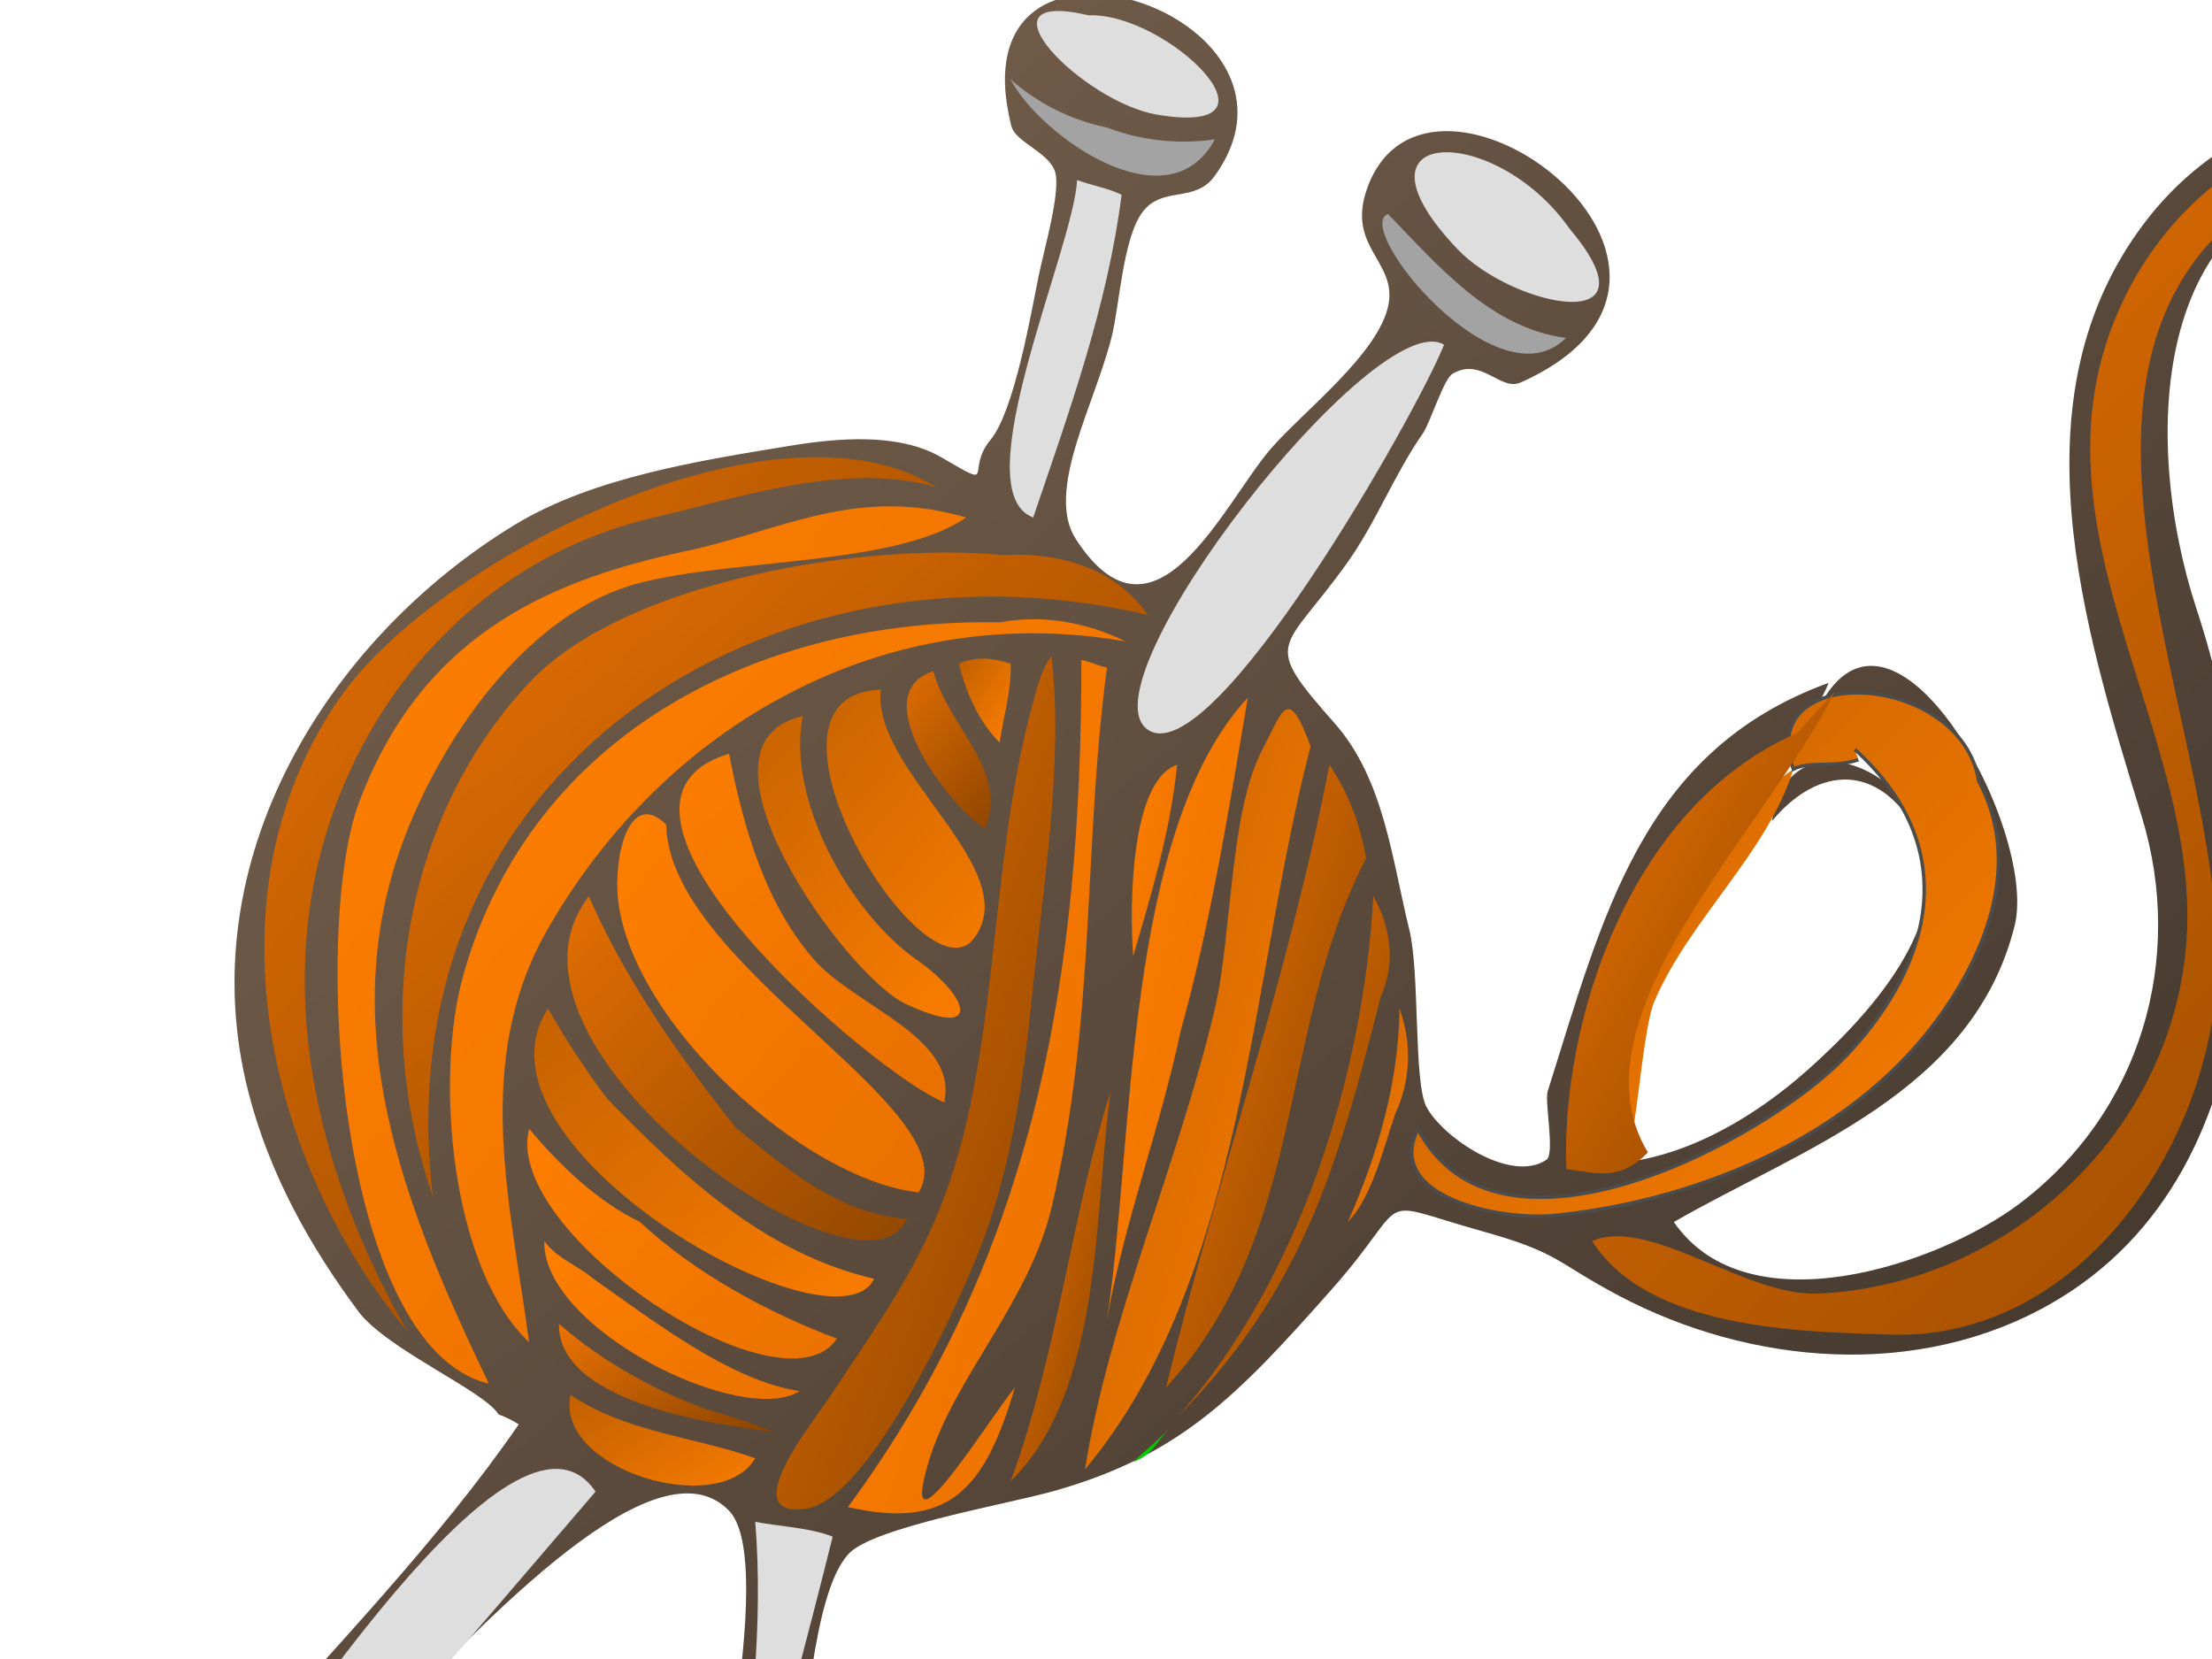
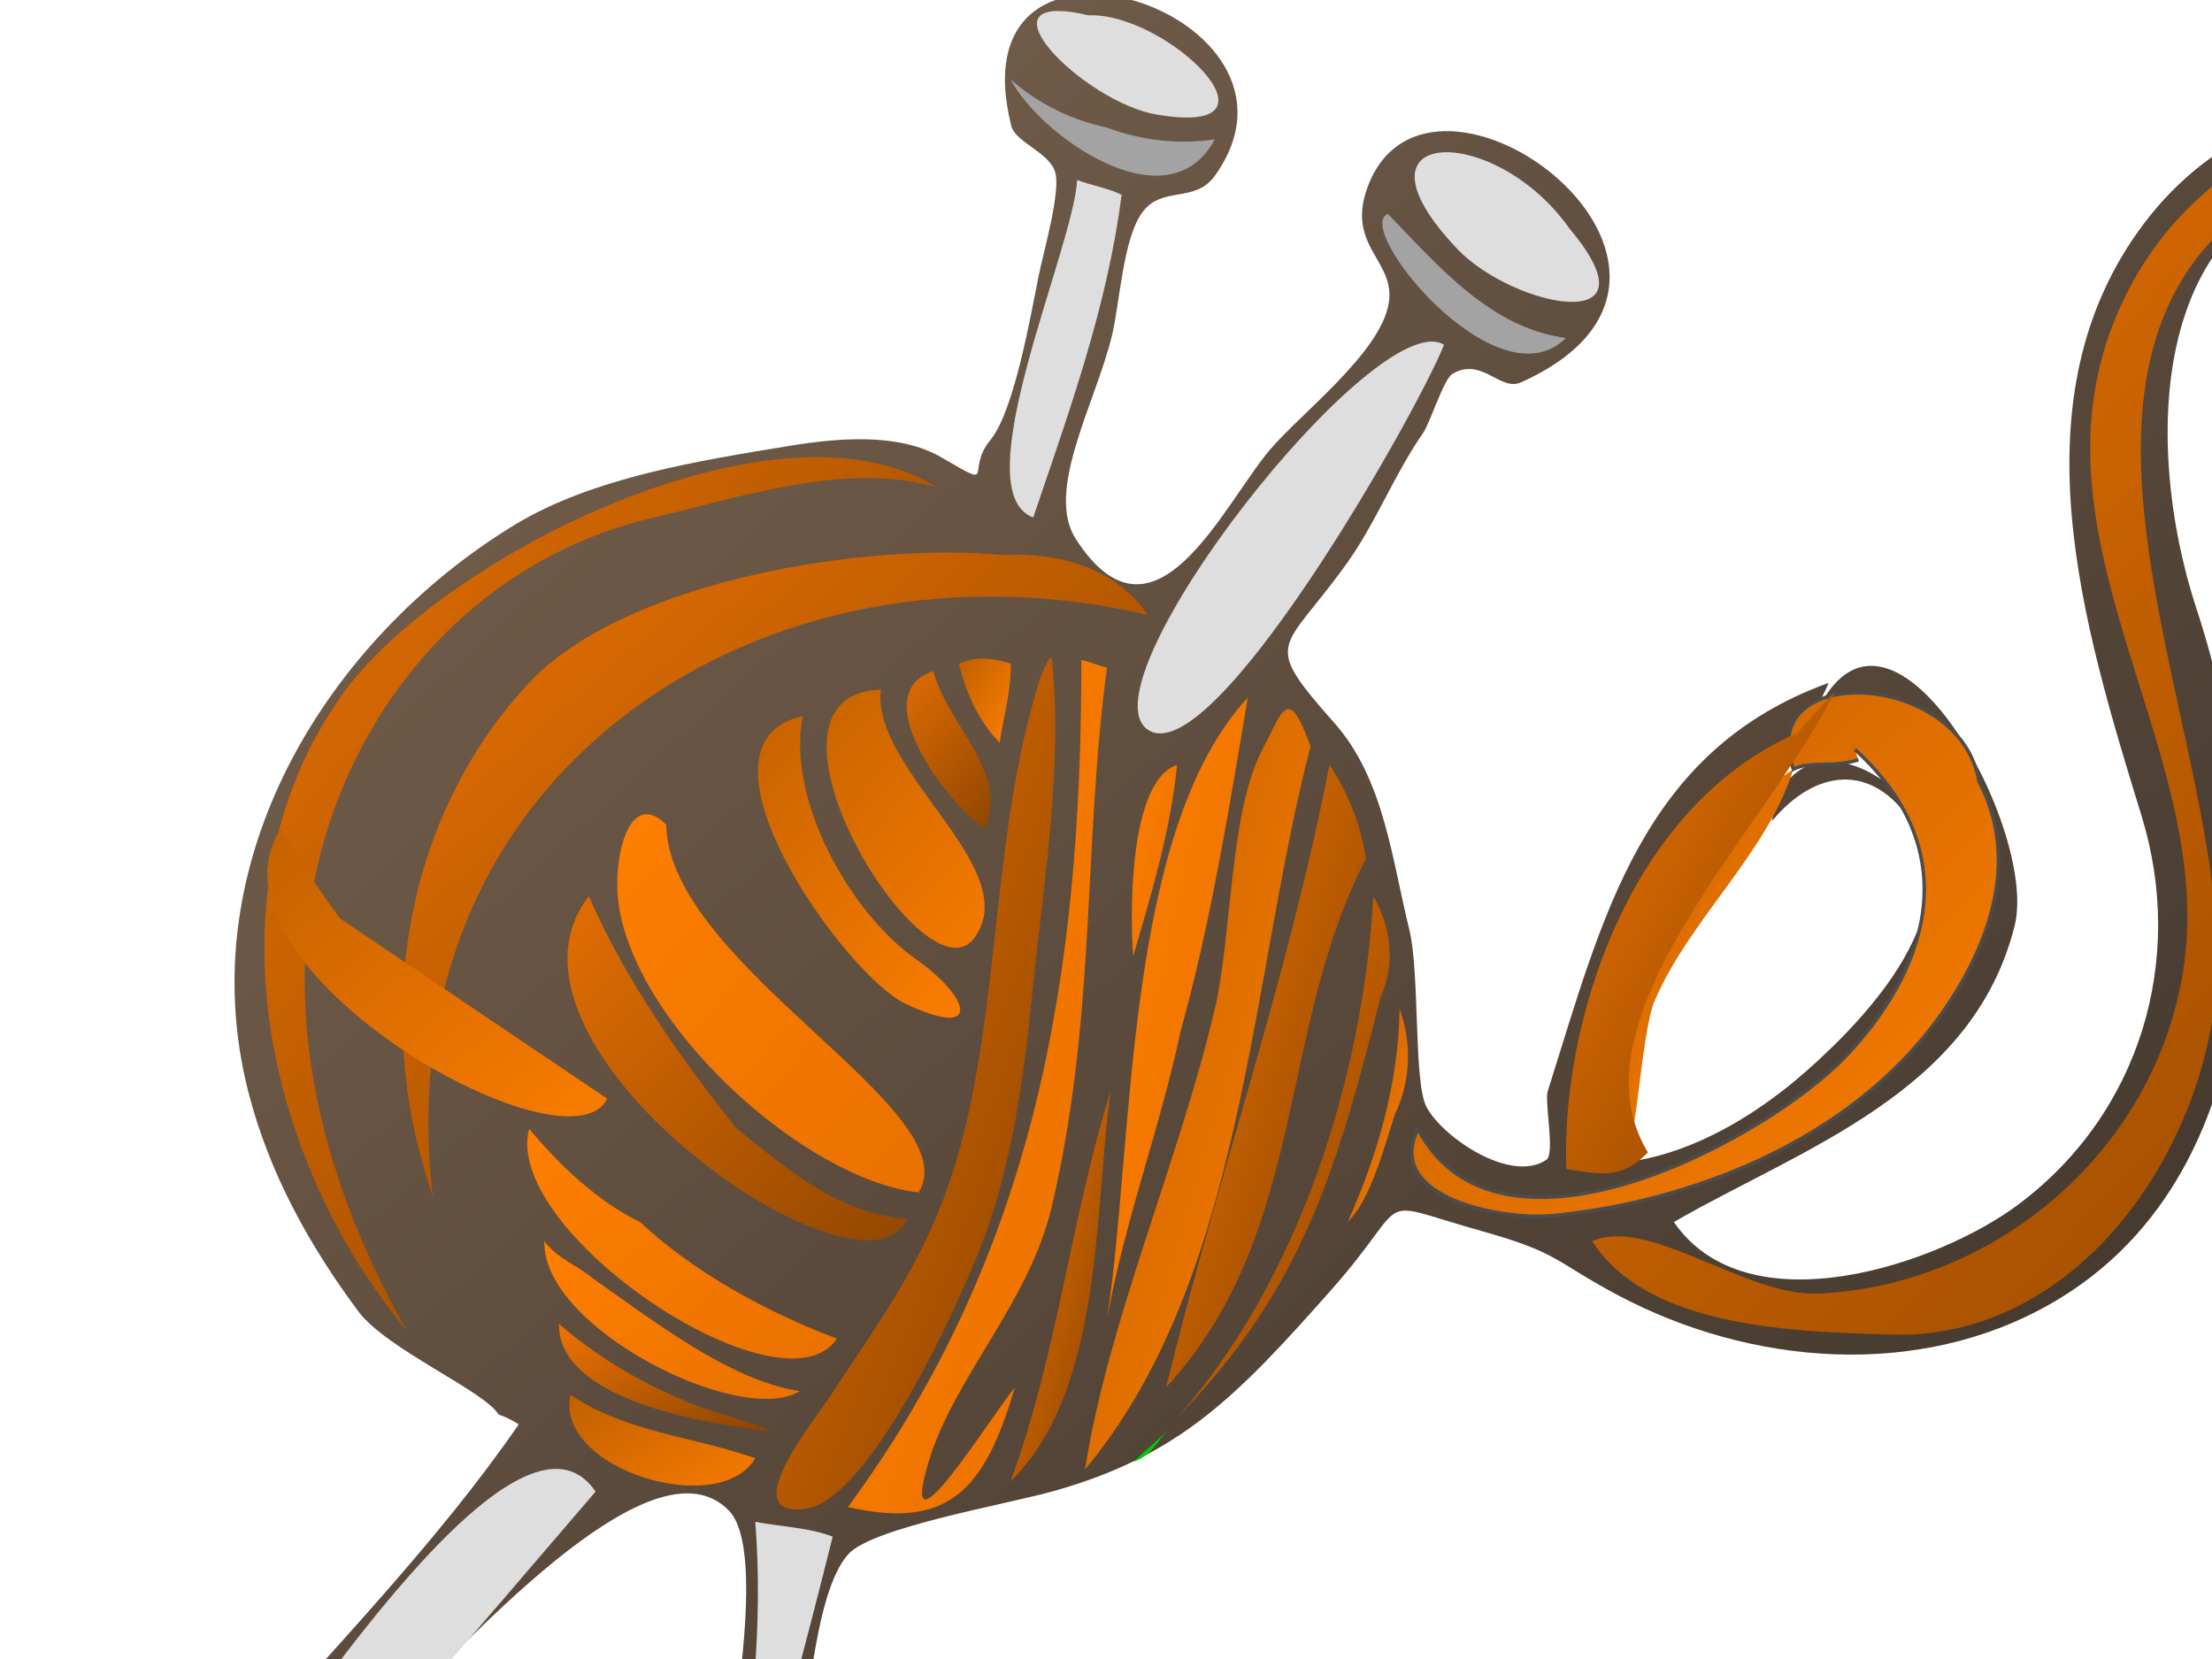
<svg xmlns="http://www.w3.org/2000/svg" width="640" height="480">
  <title>green knitting</title>
  <defs>
    <linearGradient y2="1" x2="1" y1="0" x1="0" id="svg_1">
      <stop stop-color="#ed7302" offset="0" />
      <stop stop-color="#894301" offset="1" />
    </linearGradient>
    <linearGradient y2="1" x2="1" y1="0" x1="0" id="svg_2">
      <stop stop-color="#ff7f00" offset="0" />
      <stop stop-color="#e87000" offset="1" />
    </linearGradient>
    <linearGradient y2="1" x2="1" y1="0" x1="0" id="svg_3">
      <stop stop-color="#bf5f00" offset="0" />
      <stop stop-color="#ff7f00" offset="1" />
    </linearGradient>
    <linearGradient y2="1" x2="1" y1="0" x1="0" id="svg_4">
      <stop stop-color="#826953" offset="0" />
      <stop stop-color="#26211d" offset="1" />
    </linearGradient>
    <linearGradient y2="1" x2="1" y1="0" x1="0" id="svg_5">
      <stop stop-color="#bf5f00" offset="0" />
      <stop stop-color="#fc7d07" offset="1" />
    </linearGradient>
  </defs>
  <g>
    <path d="m783.061,53.339c-47.594,-34.724 -124.271,-39.488 -162.608,11.154c-38.281,50.576 -17.674,116.686 -0.792,171.713c12.679,41.337 -0.291,85.717 -35.537,112.186c-23.152,17.386 -78.403,36.249 -99.823,5.178c36.833,-21.27 86.456,-37.272 98.586,-85.678c6.943,-27.709 -35.377,-104.748 -56.616,-63.189c59.991,-20.43 52.639,67.353 30.252,95.317c-26.257,32.782 -70.707,48.118 -107.057,51.675c-15.037,1.474 -49.038,-5.055 -39.242,-25.079c29.365,56.027 122.219,-9.068 141.977,-40.694c31.898,-51.062 -33.645,-89.178 -39.509,-48.373c12.403,-14.955 28.906,-17.074 40.215,0.18c16.811,25.653 -12.632,56.474 -29.807,71.756c-18.027,16.035 -42.934,30.128 -67.904,26.775c0.652,-22.585 5.899,-50.09 16.054,-73.542c12.979,-29.987 47.843,-40.292 57.841,-65.149c-54.223,19.676 -65.398,68.001 -81.298,118.166c-0.958,3.011 2.168,18.094 -0.356,19.811c-10.336,7.03 -30.22,-6.604 -34.745,-15.348c-3.743,-7.24 -1.842,-38.701 -4.935,-51.227c-5.033,-20.37 -7.305,-43.528 -21.604,-59.704c-21.488,-24.302 -15.12,-20.271 3.437,-46.142c8.536,-11.908 13.759,-25.773 22.043,-37.66c2.233,-3.203 6.003,-15.759 8.643,-17.317c8.411,-4.971 13.785,5.178 19.753,2.5c71.371,-32.031 -26.809,-105.363 -44.444,-56.228c-6.119,17.047 8.447,20.979 6.175,33.559c-2.583,14.288 -25.27,31.5 -34.304,42.126c-13.625,16.014 -33.443,60.965 -56.171,25.884c-8.984,-13.865 5.525,-38.974 10.404,-58.726c2.272,-9.206 3.206,-28.57 8.996,-36.054c5.781,-7.477 15.055,-2.332 20.809,-10.356c33.959,-47.34 -76.022,-82.766 -58.906,-14.456c1.21,4.833 10.953,7.6 12.697,13.388c1.688,5.616 -3.304,22.84 -4.76,29.987c-2.115,10.353 -7,39.106 -13.934,47.481c-7.551,9.122 2.248,14.669 -14.192,5.088c-12.528,-7.297 -30.412,-5.568 -44.186,-3.302c-25.083,4.127 -56.583,8.954 -79.361,22.846c-53.956,32.887 -94.155,97.054 -76.983,164.11c5.979,23.368 17.653,44.431 31.833,63.456c8.124,10.902 36.507,23.02 40.565,29.807c2.052,0.711 3.992,1.669 5.816,2.858c-46.455,67.512 -120.982,123.629 -150.083,200.806c39.903,-14.552 173.256,-214.77 210.934,-175.82c14.554,15.045 -7.373,106.405 -8.972,118.019c-6.632,48.265 -22.363,104.139 -20.269,151.512c0.128,2.99 11.807,-31.359 11.253,-28.024c5.588,-33.496 16.419,-66.713 22.843,-100.404c3.876,-20.325 8.468,-39.944 13.839,-60.776c3.974,-15.387 5.101,-56.051 15.876,-67.83c7.068,-7.717 45.921,-14.384 59.431,-18.202c36.7,-10.383 53.146,-27.637 80.162,-58.101c24.504,-27.637 10.713,-26.322 43.827,-17.047c22.446,6.289 20.933,8.819 39.328,18.566c38.23,20.238 86.717,24.386 125.223,2.317c67.726,-38.818 62.951,-137.44 42.065,-200.893c-16.054,-48.763 -14.503,-124.508 54.317,-127.09c17.947,-0.675 34.582,0.606 51.23,8.3c14.809,6.838 52.9,60.683 65.081,37.84c5.674,-10.647 -14.984,-37.017 -23.107,-41.949" id="path5" fill="url(#svg_4)" />
    <path fill="url(#svg_3)" d="m483.067,265.747c-3.93,6.307 -33.052,70.919 -13.759,70.507c3.909,-0.084 5.46,-37.392 9.349,-46.5c10.2,-23.888 32.779,-42.985 40.206,-67.202c-15.716,10.713 -25.572,28.153 -35.795,43.195" id="path7" />
    <path stroke="#4c4c4c" d="m536.682,216.837c33.693,30.727 19.521,65.635 -2.94,89.036c-22.609,23.551 -100.024,65.558 -123.514,20.74c-9.796,20.025 24.205,26.553 39.242,25.079c38.634,-3.782 84.922,-20.853 111.197,-56.85c14.705,-20.145 24.188,-45.734 11.876,-68.79c-5.238,-32.054 -65.033,-34.891 -53.681,-3.5c4.81,-2.476 11.249,-0.284 18.819,-2.715" id="path9" fill="url(#svg_3)" />
    <path d="m519.859,212.13c-49.507,21.717 -68.287,85.445 -66.663,126.124c8.274,1.003 15.235,3.84 23.584,-4.823c-23.489,-38.838 34.7,-94.023 54.079,-133.302" id="path11" fill="url(#svg_1)" />
    <path d="m314.99,4.432c22.662,-0.883 59.899,35.51 19.753,28.735c-21.523,-3.629 -54.089,-36.759 -19.753,-28.735" id="path13" fill="#DEDEDE" />
    <path d="m320.281,36.917c10.333,3.926 21.372,4.872 31.216,3.392c-13.685,25.515 -50.91,-1.438 -59.081,-17.317c7.937,6.991 17.502,11.761 27.865,13.925" id="path15" fill="#A3A3A3" />
    <path d="m717.806,35.848c21.325,0.486 50.678,10.137 65.786,25.881c8.31,8.663 23.944,41.036 -0.531,30.702c-7.145,-3.014 -21.016,-29.375 -32.097,-36.054c-11.964,-7.216 -24.018,-10.707 -37.213,-12.676c-27.968,-4.169 -50.744,3.188 -71.25,23.206c-53.342,52.062 3.043,152.088 -1.234,217.763c-3.147,48.229 -40.295,103.184 -94.179,101.473c-26.726,-0.841 -70.218,-1.564 -86.42,-27.042c16.3,-7.276 44.601,16.071 65.256,15.177c52.458,-2.275 99.387,-42.865 106.167,-96.568c7.886,-62.388 -47.49,-122.767 -19.219,-187.598c18.246,-41.856 61.441,-64.069 104.933,-54.262" id="path17" fill="url(#svg_1)" />
    <path d="m454.144,66.19c26.69,31.74 -16.487,22.66 -32.453,5.892c-34.114,-35.834 10.754,-36.801 32.453,-5.892" id="path19" fill="#DEDEDE" />
    <path d="m324.51,56.374c-4.078,32.217 -15.28,63.066 -25.572,93.353c-20.399,-7.606 11.766,-77.928 12.697,-97.637c3.876,1.471 9.633,2.533 12.875,4.283" id="path21" fill="#DEDEDE" />
    <path d="m401.582,61.906c14.631,15.105 29.632,32.968 51.5,35.877c-19.857,19.931 -61.895,-31.992 -51.5,-35.877" id="path23" fill="#A3A3A3" />
    <path d="m417.811,99.749c-7.993,20.042 -67.044,124.079 -85.711,111.379c-19.774,-13.448 66.249,-123.41 85.711,-111.379" id="path25" fill="#DEDEDE" />
    <path d="m270.899,140.977c-26.26,-7.672 -57.435,3.182 -81.66,8.747c-39.63,9.107 -71.167,36.726 -88.004,73.359c-24.175,52.578 -12.513,111.106 16.576,162.075c-40.864,-48.964 -59.17,-128.116 -18.519,-184.561c28.591,-39.692 125.991,-88.446 171.607,-59.62" id="path27" fill="url(#svg_1)" />
-     <path d="m279.536,149.727c-20.032,13.934 -67,11.851 -94.443,18.923c-31.43,8.093 -55.806,42.618 -67.459,72.11c-22.01,55.712 -0.664,108.518 23.813,159.58c-44.085,-10.443 -51.177,-131.928 -37.566,-168.15c17.573,-46.77 52.321,-63.768 94.179,-72.645c27.951,-5.931 49.714,-19.139 81.476,-9.819" id="path29" fill="url(#svg_2)" />
    <path d="m290.299,160.615c15.621,-0.973 32.503,3.647 41.798,17.314c-110.545,-26.013 -221.324,45.305 -206.877,168.141c-17.466,-49.961 -9.289,-108.554 27.69,-148.33c28.304,-30.437 99.624,-40.952 137.389,-37.125" id="path31" fill="url(#svg_1)" />
-     <path d="m289.24,180.072c12.472,-2.347 25.112,-0.033 36.507,5.532c-69.624,-12.223 -133.489,23.939 -167.457,83.538c-21.737,38.125 -10.49,79.293 -5.199,119.234c-22.553,-21.297 -27.467,-76.133 -19.05,-106.207c19.794,-70.753 87.12,-103.445 155.199,-102.097" id="path33" fill="url(#svg_2)" />
    <path d="m292.414,192.031c0.323,7.399 -2.15,15.486 -3.174,22.849c-6.184,-6.289 -9.666,-14.291 -11.813,-22.849c5.496,-2.362 9.965,-1.579 14.987,0" id="path35" fill="url(#svg_3)" />
    <path d="m304.23,189.887c3.521,30.536 -2.254,65.041 -5.466,96.742c-2.435,24.041 -5.668,48.88 -14.106,71.753c-5.807,15.735 -32.497,75.718 -51.681,78.18c-20.236,2.599 2.462,-25.425 6.531,-31.59c12.774,-19.373 24.469,-35.336 32.625,-55.871c17.092,-43.012 13.72,-96.919 26.103,-143.332c1.901,-7.132 3.111,-12.358 5.994,-15.882" id="path37" fill="url(#svg_1)" />
    <path d="m320.281,193.102c-7.008,53.199 -3.052,100.377 -15.873,155.648c-6.54,28.186 -28.476,49.714 -35.801,74.434c-9.025,30.452 17.932,-13.178 25.041,-21.777c-8.752,29.861 -19.278,41.262 -48.323,34.628c54.439,-73.908 67.551,-153.898 67.551,-245.075c2.494,0.396 5.018,1.795 7.406,2.143" id="path39" fill="url(#svg_2)" />
    <path d="m270.018,194.174c4.615,16.66 21.823,28.345 14.99,45.695c-11.042,-7.351 -34.861,-39.13 -14.99,-45.695" id="path41" fill="url(#svg_1)" />
    <path d="m254.847,199.526c-2.8,23.585 41.92,51.933 26.984,71.933c-14.56,19.505 -69.153,-70.504 -26.984,-71.933" id="path43" fill="url(#svg_3)" />
    <path d="m341.621,298.234c-5.929,28.147 -16.318,55.157 -21.34,83.538c7.925,-51.425 4.814,-141.144 40.74,-179.923c-5.401,32.175 -10.802,65.533 -19.4,96.385" id="path45" fill="url(#svg_2)" />
    <path d="m379.187,215.948c-17.537,67.205 -19.136,153.994 -65.256,209.199c6.676,-42.97 27.348,-89.595 37.566,-133.339c5.009,-21.444 4.176,-56.714 13.756,-74.971c5.923,-11.283 7.376,-18.92 13.934,-0.889" id="path47" fill="url(#svg_3)" />
    <path d="m232.271,207.198c-4.781,24.074 13.602,56.928 32.981,70.507c15.197,10.65 19.415,23.44 -3.348,12.676c-17.368,-8.213 -65.546,-75.292 -29.632,-83.184" id="path49" fill="url(#svg_3)" />
-     <path d="m210.934,218.091c4.105,20.955 10.2,42.81 24.341,59.26c11.896,13.847 42.092,22.648 37.919,41.589c-19.436,-7.558 -111.577,-85.951 -62.26,-100.849" id="path51" fill="url(#svg_2)" />
    <path d="m340.559,221.303c-1.842,19.019 -7.495,37.633 -12.697,55.334c-1.145,-15.495 -0.578,-50.954 12.697,-55.334" id="path53" fill="url(#svg_2)" />
    <path d="m395.235,248.433c-25.646,49.156 -16.817,108.554 -57.85,152.974c14.892,-60.989 35.279,-118.127 47.267,-180.103c5.389,7.904 9.019,17.341 10.582,27.13" id="path55" fill="url(#svg_1)" />
    <path d="m192.765,238.617c0.566,40.583 87.829,82.613 73.017,106.381c-33.114,-3.641 -82.867,-48.817 -86.951,-84.606c-1.418,-12.433 3.194,-32.443 13.934,-21.774" id="path57" fill="url(#svg_2)" />
    <path d="m213.049,326.435c15.363,12.292 29.288,24.548 49.382,26.241c-12.519,28.753 -125.609,-50.21 -92.061,-93.356c10.576,24.26 26.767,47.232 42.679,67.115" id="path59" fill="url(#svg_1)" />
    <path d="m399.467,288.419c-12.605,49.904 -22.639,84.609 -58.731,121.552c34.953,-39.352 53.695,-98.222 56.613,-150.647c5.436,9.452 6.297,20.081 2.118,29.096" id="path61" fill="url(#svg_1)" />
    <path d="m327.862,281.989c-1.913,6.229 -1.533,4.974 0,0" id="path63" fill="#00CC00" />
-     <path d="m175.661,317.872c22.066,22.672 45.74,44.81 77.247,52.119c-11.208,23.335 -120.276,-38.488 -94.354,-78.18c5.158,9.041 10.876,17.749 17.107,26.061" id="path65" fill="url(#svg_3)" />
+     <path d="m175.661,317.872c-11.208,23.335 -120.276,-38.488 -94.354,-78.18c5.158,9.041 10.876,17.749 17.107,26.061" id="path65" fill="url(#svg_3)" />
    <path d="m403.7,322.152c-3.669,11.001 -7.023,24.662 -13.756,31.416c8.666,-19.496 14.693,-40.268 14.993,-61.76c3.621,10.077 3.23,20.967 -1.237,30.344" id="path67" fill="url(#svg_5)" />
    <path d="m321.337,315.728c-4.888,35.171 -2.055,86.528 -28.92,112.807c13.545,-36.843 17.597,-76.805 28.92,-112.807" id="path69" fill="url(#svg_1)" />
    <path d="m185.185,353.568c15.553,14.567 36.73,26.151 56.966,33.733c-15.607,23.509 -96.982,-30.641 -89.06,-60.689c9.061,10.782 19.898,21.057 32.094,26.955" id="path71" fill="url(#svg_2)" />
    <path d="m171.429,369.81c17.454,12.187 39.906,29.768 59.961,32.659c-16.57,10.647 -74.625,-18.028 -73.895,-43.372c3.891,5.253 9.942,7.189 13.934,10.713" id="path73" fill="url(#svg_2)" />
    <path d="m204.584,407.827c6.448,1.87 13.293,3.995 19.222,6.427c-18.3,-2.104 -62.471,-8.795 -62.085,-31.233c12.587,10.932 27.274,19.118 42.863,24.806" id="path75" fill="url(#svg_1)" />
    <path d="m155.202,398.017c1.616,0.045 -3.912,-0.135 0,0" id="path77" fill="#00CC00" />
    <path d="m218.515,421.932c-10.484,17.719 -58.232,3.032 -53.434,-18.383c16.152,10.977 35.487,11.968 53.434,18.383" id="path79" fill="url(#svg_3)" />
    <path d="m338.444,413.188c-4.126,4.289 -4.983,7.78 -10.582,9.813c3.431,-3.203 7.661,-6.697 10.582,-9.813" id="path81" fill="#00CC00" />
    <path d="m172.313,431.571c-48.392,56.282 -100.256,119.183 -158.379,164.929c8.874,-21.66 30.567,-44.539 46.209,-63.723c18.243,-22.384 88.568,-135.993 112.17,-101.206" id="path83" fill="#DEDEDE" />
    <path d="m240.917,444.598c-14.646,59.212 -32.711,118.436 -40.565,179.037c3.799,-59.473 23.003,-124.016 18.163,-183.318c7.109,1.339 15.992,1.72 22.401,4.28" id="path85" fill="#DEDEDE" />
    <title>Layer 1</title>
  </g>
</svg>